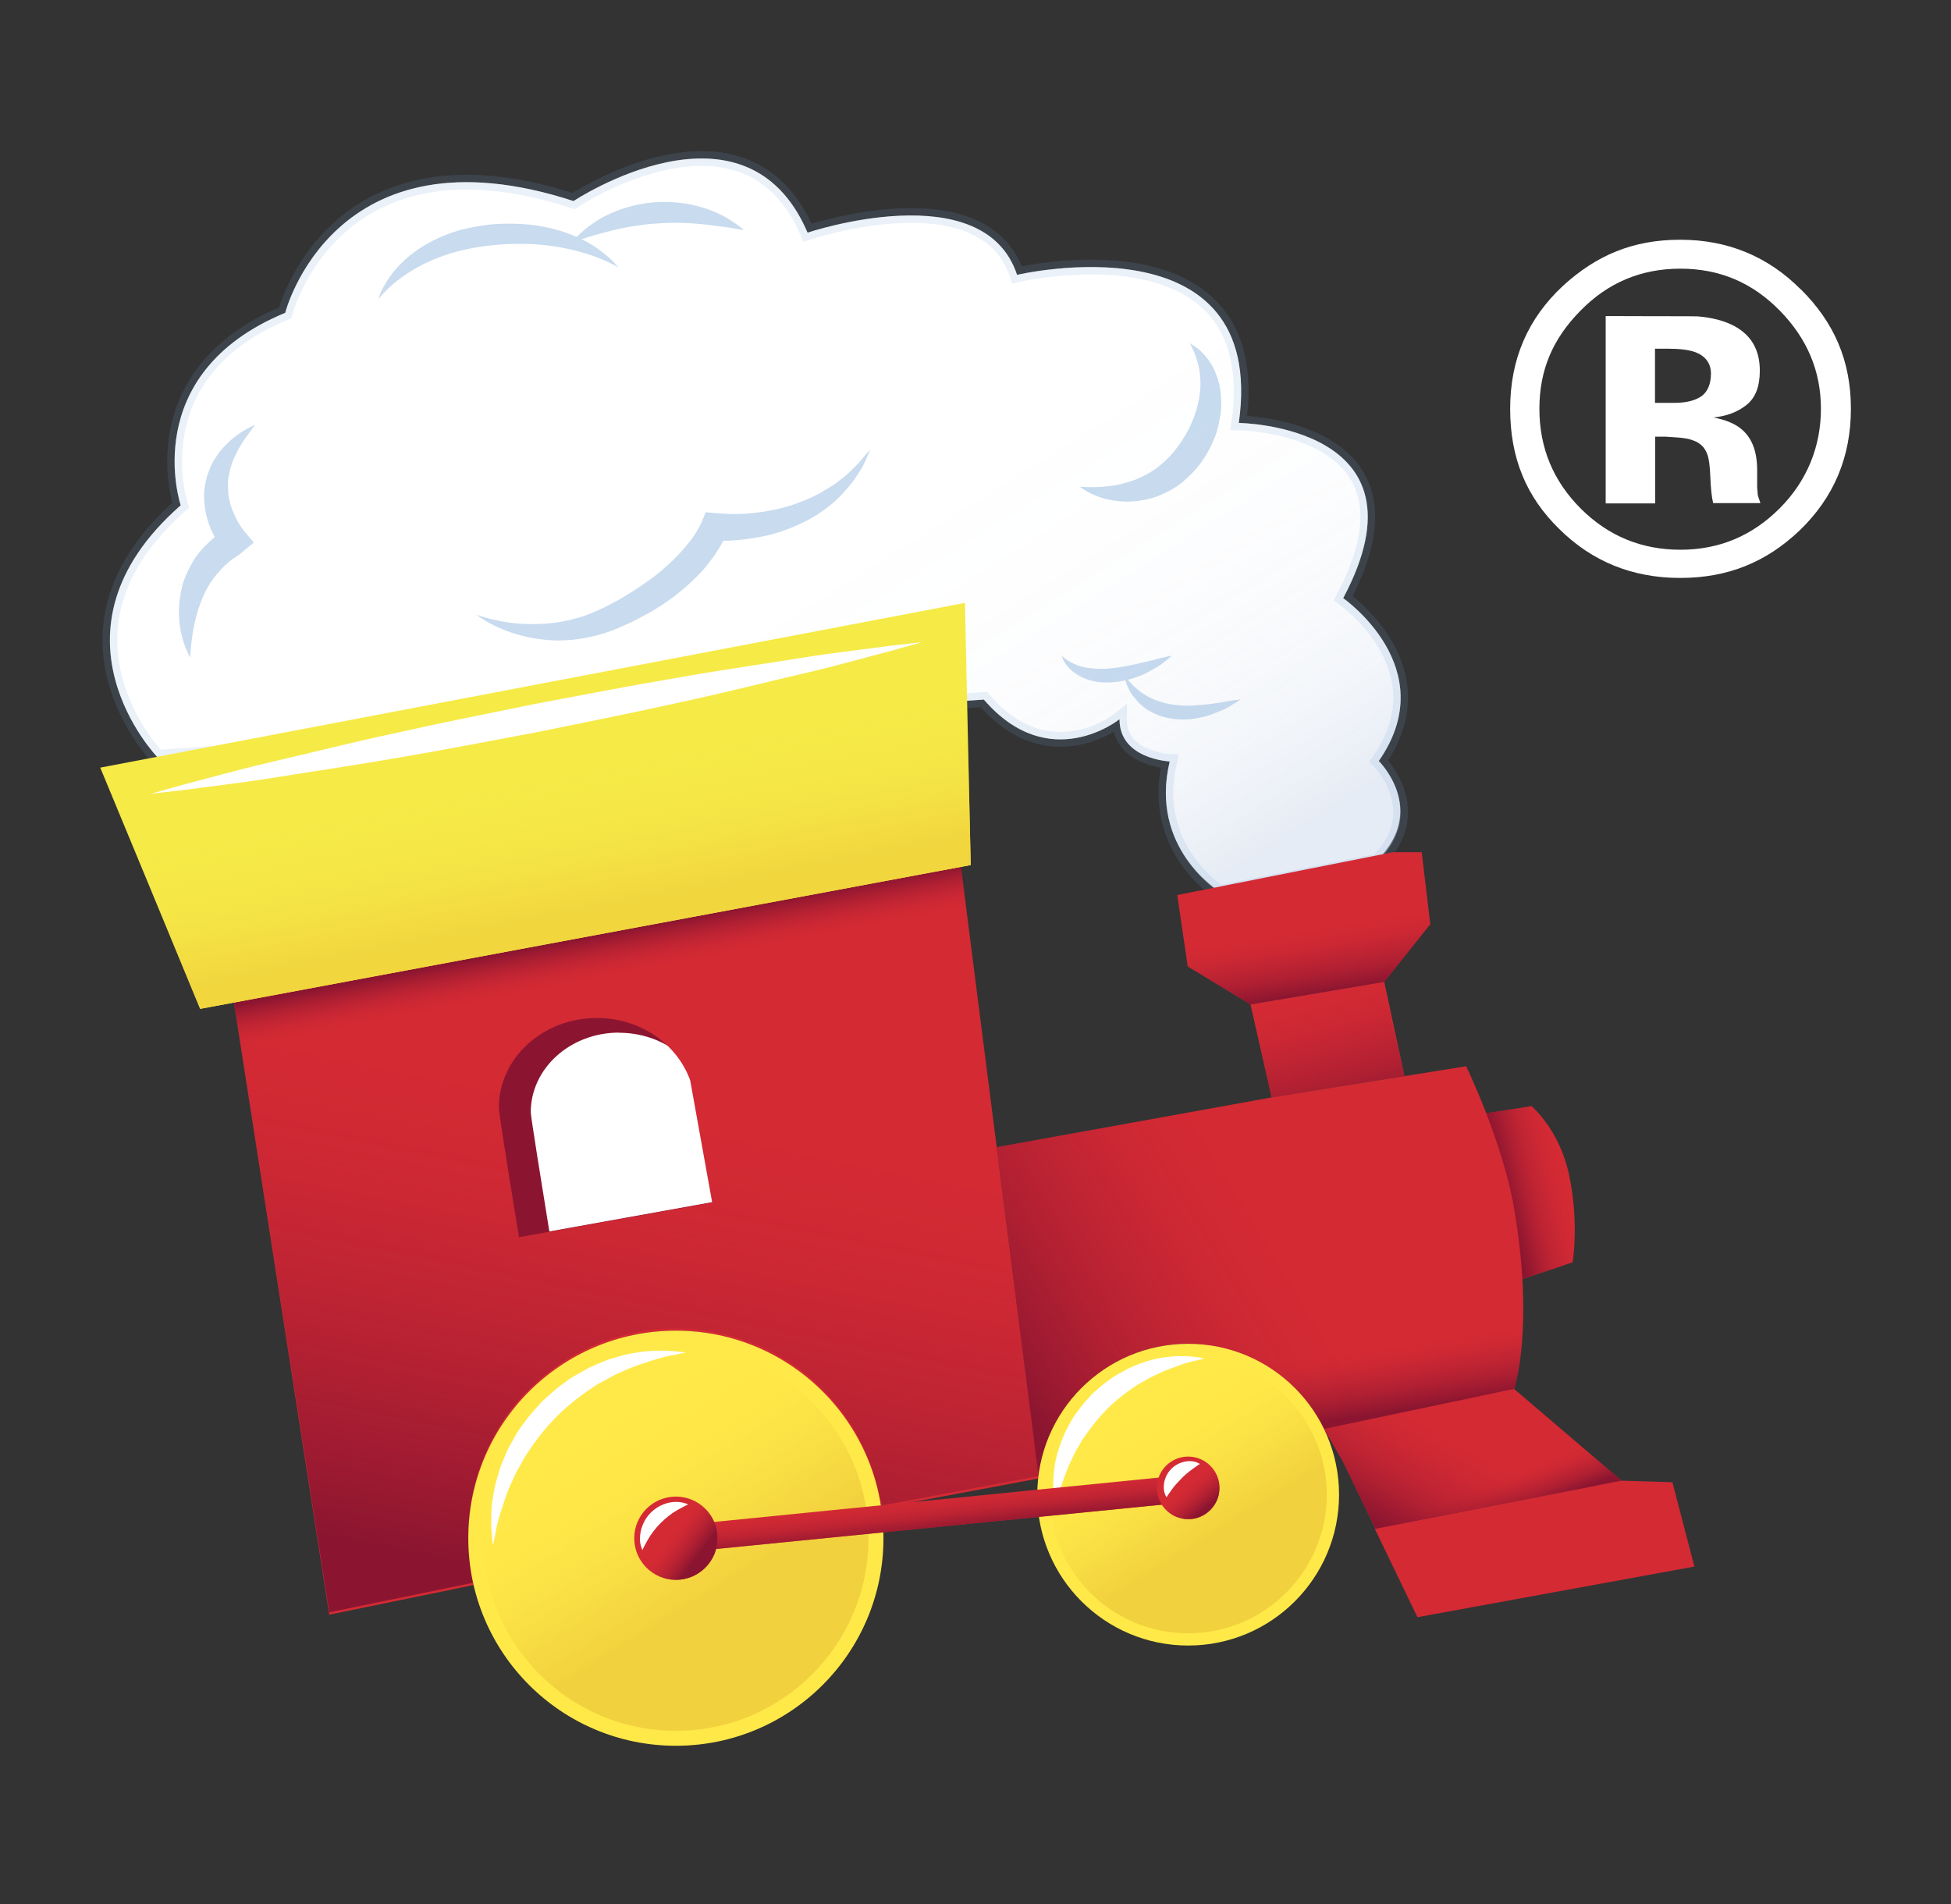
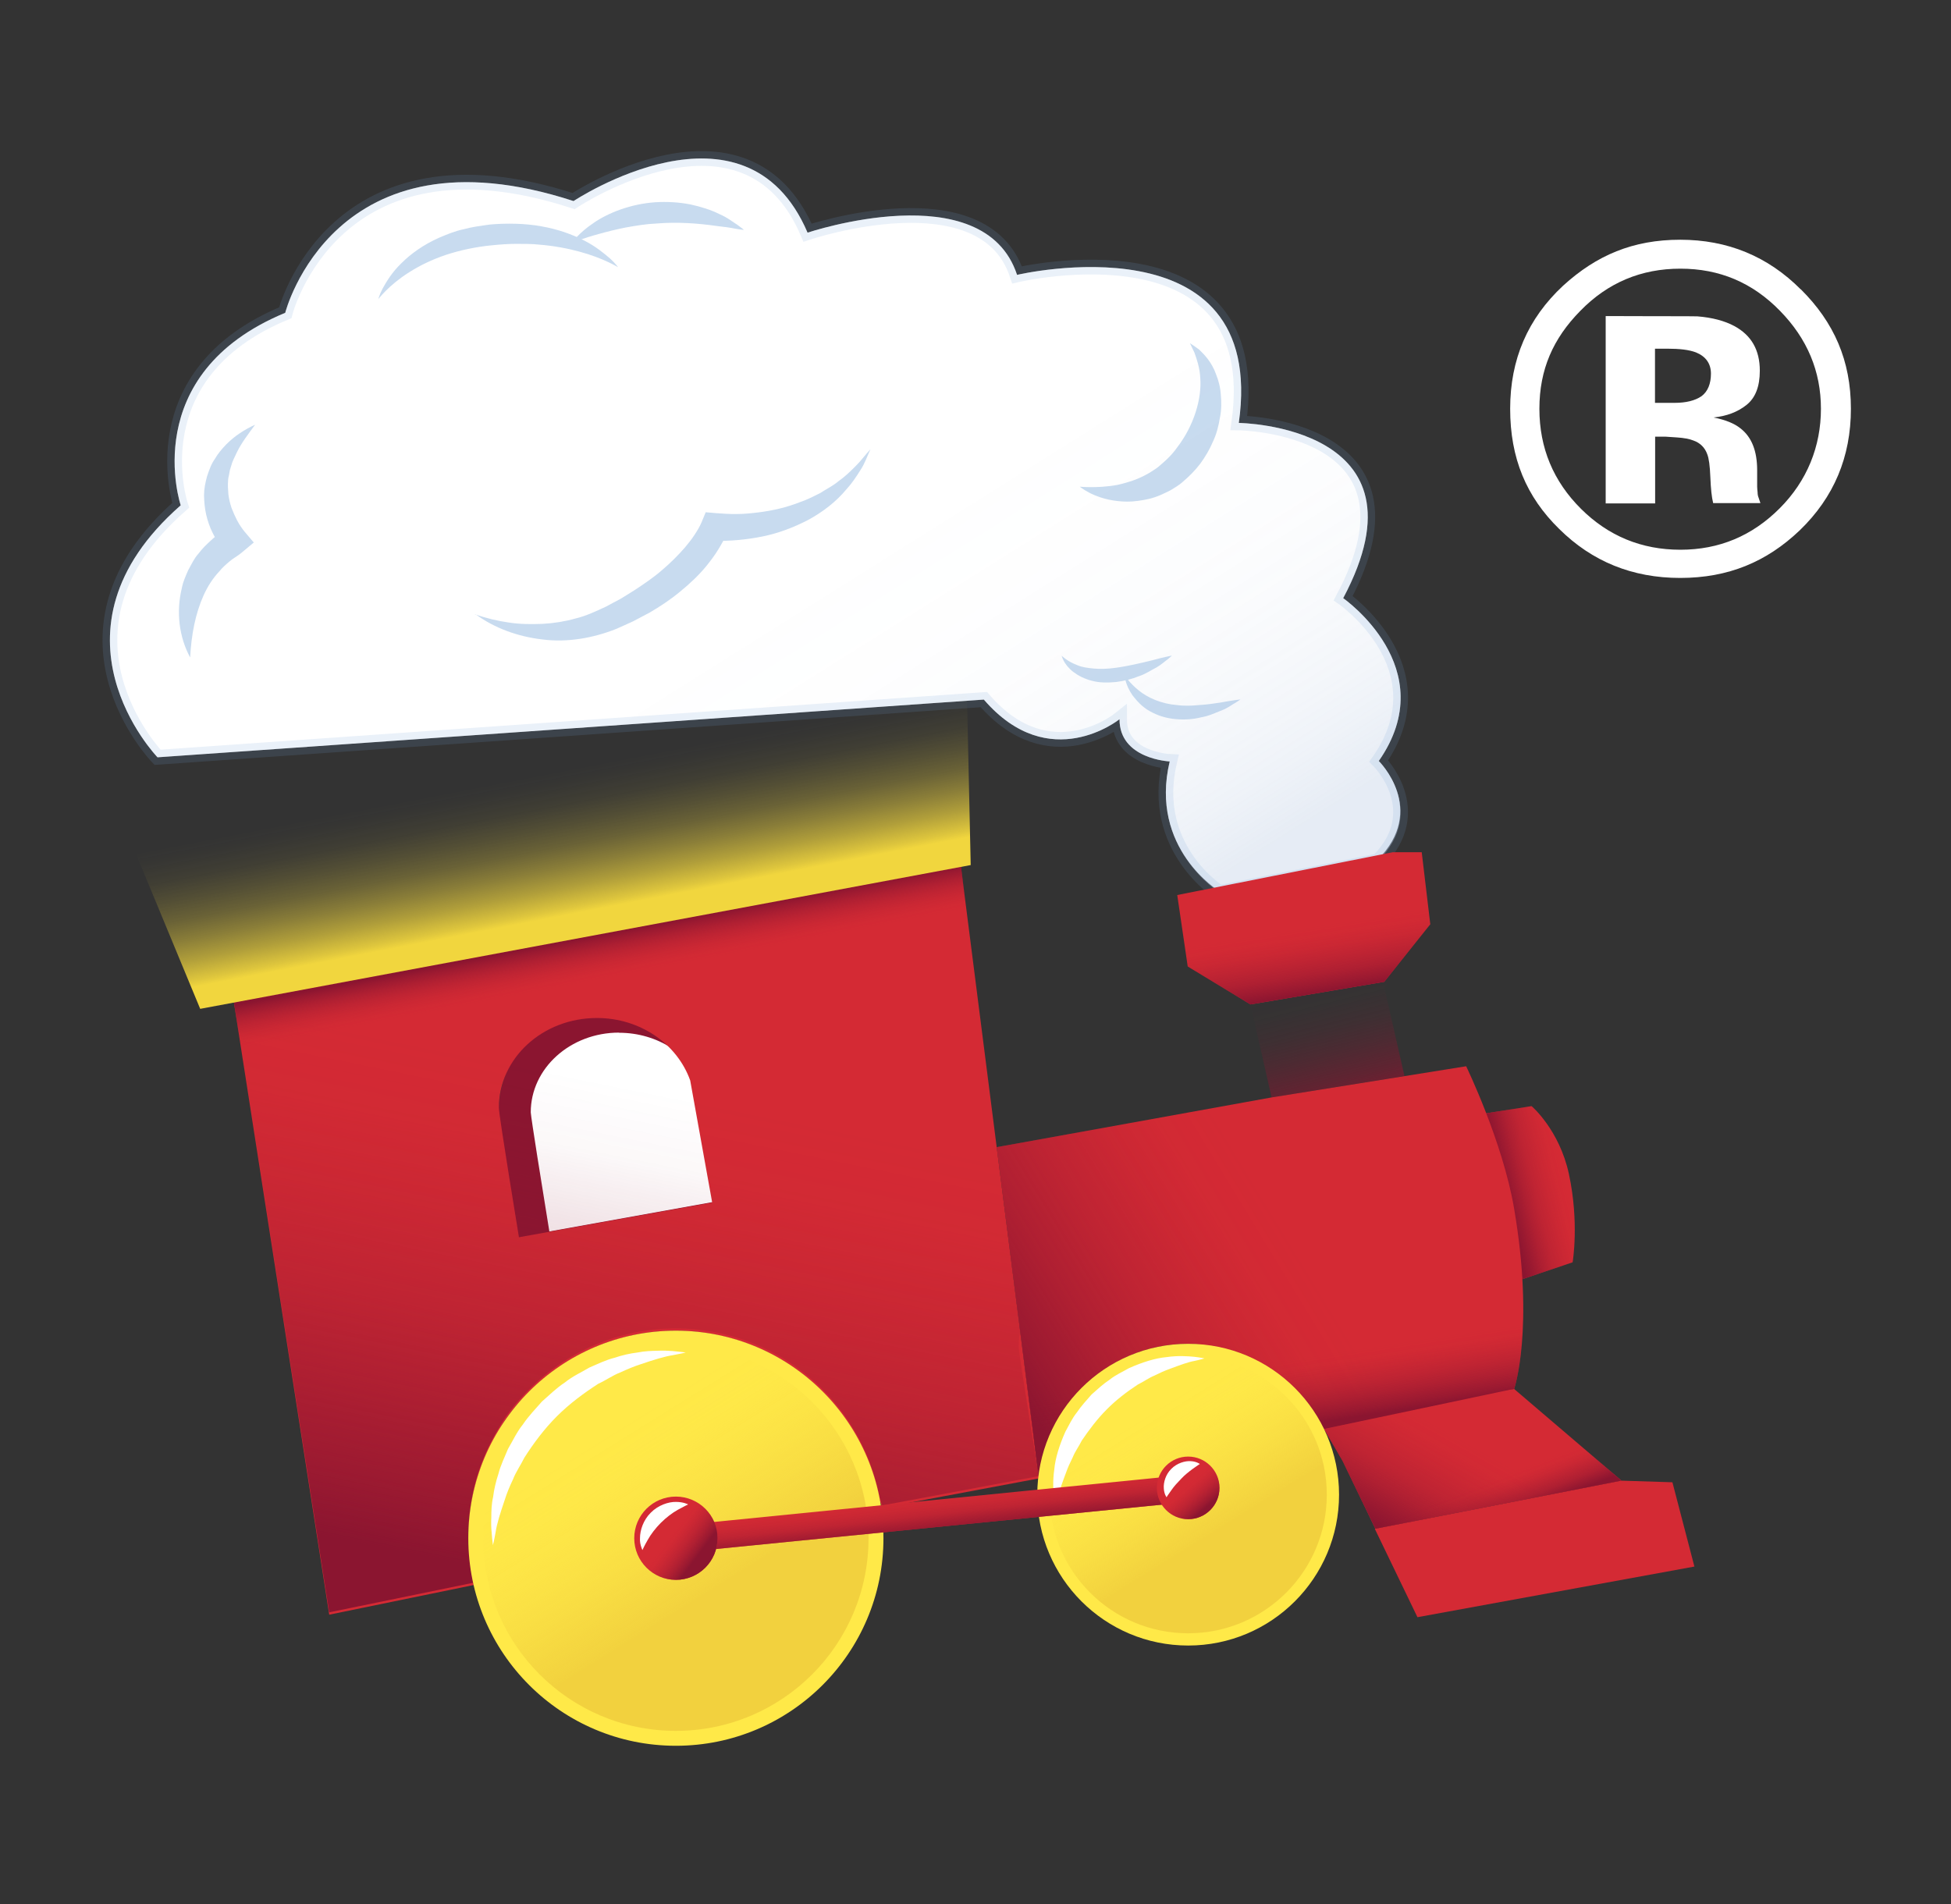
<svg xmlns="http://www.w3.org/2000/svg" id="a" viewBox="0 0 132.15 129">
  <rect x="0" y="0" width="132.15" height="129" fill="#333333" stroke="none" />
  <defs>
    <linearGradient id="Degradado_sin_nombre" x1="36" y1="-686.73" x2="52.54" y2="-605.41" gradientTransform="translate(0 -568) scale(1 -1)" gradientUnits="userSpaceOnUse">
      <stop offset=".14" stop-color="#8b1530" />
      <stop offset=".19" stop-color="#8b1530" stop-opacity=".79" />
      <stop offset=".27" stop-color="#8b1530" stop-opacity=".51" />
      <stop offset=".34" stop-color="#8b1530" stop-opacity=".29" />
      <stop offset=".42" stop-color="#8b1530" stop-opacity=".13" />
      <stop offset=".49" stop-color="#8b1530" stop-opacity=".03" />
      <stop offset=".55" stop-color="#8b1530" stop-opacity="0" />
    </linearGradient>
    <linearGradient id="Degradado_sin_nombre_2" x1="68.07" y1="-636.64" x2="35.47" y2="-584.76" gradientTransform="translate(0 -568) scale(1 -1)" gradientUnits="userSpaceOnUse">
      <stop offset="0" stop-color="#5880b9" />
      <stop offset=".03" stop-color="#5880b9" stop-opacity=".84" />
      <stop offset=".07" stop-color="#5880b9" stop-opacity=".64" />
      <stop offset=".12" stop-color="#5880b9" stop-opacity=".47" />
      <stop offset=".18" stop-color="#5880b9" stop-opacity=".32" />
      <stop offset=".24" stop-color="#5880b9" stop-opacity=".2" />
      <stop offset=".31" stop-color="#5880b9" stop-opacity=".11" />
      <stop offset=".4" stop-color="#5880b9" stop-opacity=".05" />
      <stop offset=".53" stop-color="#5880b9" stop-opacity="0" />
      <stop offset=".88" stop-color="#5880b9" stop-opacity="0" />
    </linearGradient>
    <linearGradient id="Degradado_sin_nombre_3" x1="92.63" y1="-646.7" x2="87.58" y2="-626.43" gradientTransform="translate(0 -568) scale(1 -1)" gradientUnits="userSpaceOnUse">
      <stop offset=".14" stop-color="#8b1530" />
      <stop offset=".2" stop-color="#8b1530" stop-opacity=".79" />
      <stop offset=".28" stop-color="#8b1530" stop-opacity=".51" />
      <stop offset=".37" stop-color="#8b1530" stop-opacity=".29" />
      <stop offset=".45" stop-color="#8b1530" stop-opacity=".13" />
      <stop offset=".53" stop-color="#8b1530" stop-opacity=".03" />
      <stop offset=".6" stop-color="#8b1530" stop-opacity="0" />
    </linearGradient>
    <linearGradient id="Degradado_sin_nombre_4" x1="94.31" y1="-676.22" x2="107.57" y2="-652.66" gradientTransform="translate(0 -568) scale(1 -1)" gradientUnits="userSpaceOnUse">
      <stop offset=".14" stop-color="#8b1530" />
      <stop offset=".18" stop-color="#8b1530" stop-opacity=".79" />
      <stop offset=".23" stop-color="#8b1530" stop-opacity=".51" />
      <stop offset=".28" stop-color="#8b1530" stop-opacity=".29" />
      <stop offset=".34" stop-color="#8b1530" stop-opacity=".13" />
      <stop offset=".39" stop-color="#8b1530" stop-opacity=".03" />
      <stop offset=".43" stop-color="#8b1530" stop-opacity="0" />
    </linearGradient>
    <linearGradient id="Degradado_sin_nombre_5" x1="40.14" y1="-629.84" x2="42.23" y2="-640.69" gradientTransform="translate(0 -568) scale(1 -1)" gradientUnits="userSpaceOnUse">
      <stop offset=".14" stop-color="#8b1530" />
      <stop offset=".17" stop-color="#8b1530" stop-opacity=".79" />
      <stop offset=".22" stop-color="#8b1530" stop-opacity=".51" />
      <stop offset=".27" stop-color="#8b1530" stop-opacity=".29" />
      <stop offset=".32" stop-color="#8b1530" stop-opacity=".13" />
      <stop offset=".37" stop-color="#8b1530" stop-opacity=".03" />
      <stop offset=".41" stop-color="#8b1530" stop-opacity="0" />
    </linearGradient>
    <linearGradient id="Degradado_sin_nombre_6" x1="100.02" y1="-649.47" x2="113.92" y2="-646.04" gradientTransform="translate(0 -568) scale(1 -1)" gradientUnits="userSpaceOnUse">
      <stop offset=".14" stop-color="#8b1530" />
      <stop offset=".18" stop-color="#8b1530" stop-opacity=".79" />
      <stop offset=".23" stop-color="#8b1530" stop-opacity=".51" />
      <stop offset=".28" stop-color="#8b1530" stop-opacity=".29" />
      <stop offset=".34" stop-color="#8b1530" stop-opacity=".13" />
      <stop offset=".39" stop-color="#8b1530" stop-opacity=".03" />
      <stop offset=".43" stop-color="#8b1530" stop-opacity="0" />
    </linearGradient>
    <linearGradient id="Degradado_sin_nombre_7" x1="89.81" y1="-638.73" x2="87.73" y2="-625.55" gradientTransform="translate(0 -568) scale(1 -1)" gradientUnits="userSpaceOnUse">
      <stop offset=".26" stop-color="#8b1530" />
      <stop offset=".3" stop-color="#8b1530" stop-opacity=".79" />
      <stop offset=".36" stop-color="#8b1530" stop-opacity=".51" />
      <stop offset=".43" stop-color="#8b1530" stop-opacity=".29" />
      <stop offset=".49" stop-color="#8b1530" stop-opacity=".13" />
      <stop offset=".55" stop-color="#8b1530" stop-opacity=".03" />
      <stop offset=".6" stop-color="#8b1530" stop-opacity="0" />
    </linearGradient>
    <linearGradient id="Degradado_sin_nombre_8" x1="40.28" y1="-636.18" x2="31.52" y2="-590.94" gradientTransform="translate(0 -568) scale(1 -1)" gradientUnits="userSpaceOnUse">
      <stop offset=".14" stop-color="#f1d63e" />
      <stop offset=".15" stop-color="#f1d63e" stop-opacity=".9" />
      <stop offset=".18" stop-color="#f1d63e" stop-opacity=".66" />
      <stop offset=".21" stop-color="#f1d63f" stop-opacity=".46" />
      <stop offset=".24" stop-color="#f1d63f" stop-opacity=".29" />
      <stop offset=".27" stop-color="#f1d63f" stop-opacity=".17" />
      <stop offset=".3" stop-color="#f1d63f" stop-opacity=".07" />
      <stop offset=".33" stop-color="#f1d63f" stop-opacity=".02" />
      <stop offset=".35" stop-color="#f1d640" stop-opacity="0" />
    </linearGradient>
    <linearGradient id="Degradado_sin_nombre_9" x1="102.94" y1="-674.9" x2="98.82" y2="-664.1" gradientTransform="translate(0 -568) scale(1 -1)" gradientUnits="userSpaceOnUse">
      <stop offset=".36" stop-color="#8b1530" />
      <stop offset=".39" stop-color="#8b1530" stop-opacity=".79" />
      <stop offset=".43" stop-color="#8b1530" stop-opacity=".51" />
      <stop offset=".48" stop-color="#8b1530" stop-opacity=".29" />
      <stop offset=".52" stop-color="#8b1530" stop-opacity=".13" />
      <stop offset=".56" stop-color="#8b1530" stop-opacity=".03" />
      <stop offset=".6" stop-color="#8b1530" stop-opacity="0" />
    </linearGradient>
    <linearGradient id="Degradado_sin_nombre_10" x1="66.46" y1="-665.19" x2="115.7" y2="-635.24" gradientTransform="translate(0 -568) scale(1 -1)" gradientUnits="userSpaceOnUse">
      <stop offset=".06" stop-color="#8b1530" />
      <stop offset=".1" stop-color="#8b1530" stop-opacity=".79" />
      <stop offset=".17" stop-color="#8b1530" stop-opacity=".51" />
      <stop offset=".24" stop-color="#8b1530" stop-opacity=".29" />
      <stop offset=".31" stop-color="#8b1530" stop-opacity=".13" />
      <stop offset=".37" stop-color="#8b1530" stop-opacity=".03" />
      <stop offset=".43" stop-color="#8b1530" stop-opacity="0" />
    </linearGradient>
    <linearGradient id="Degradado_sin_nombre_11" x1="88.1" y1="-669.68" x2="85.46" y2="-652.43" gradientTransform="translate(0 -568) scale(1 -1)" gradientUnits="userSpaceOnUse">
      <stop offset=".29" stop-color="#8b1530" />
      <stop offset=".32" stop-color="#8b1530" stop-opacity=".79" />
      <stop offset=".37" stop-color="#8b1530" stop-opacity=".51" />
      <stop offset=".42" stop-color="#8b1530" stop-opacity=".29" />
      <stop offset=".47" stop-color="#8b1530" stop-opacity=".13" />
      <stop offset=".51" stop-color="#8b1530" stop-opacity=".03" />
      <stop offset=".55" stop-color="#8b1530" stop-opacity="0" />
    </linearGradient>
    <linearGradient id="Degradado_sin_nombre_12" x1="52.84" y1="-683.55" x2="39.05" y2="-661.39" gradientTransform="translate(0 -568) scale(1 -1)" gradientUnits="userSpaceOnUse">
      <stop offset=".35" stop-color="#e5ba34" />
      <stop offset=".36" stop-color="#e5ba34" stop-opacity=".94" />
      <stop offset=".44" stop-color="#e5ba34" stop-opacity=".7" />
      <stop offset=".51" stop-color="#e5ba34" stop-opacity=".48" />
      <stop offset=".58" stop-color="#e5ba34" stop-opacity=".31" />
      <stop offset=".65" stop-color="#e5ba34" stop-opacity=".17" />
      <stop offset=".71" stop-color="#e5ba34" stop-opacity=".08" />
      <stop offset=".78" stop-color="#e5ba34" stop-opacity=".02" />
      <stop offset=".84" stop-color="#e5ba34" stop-opacity="0" />
    </linearGradient>
    <linearGradient id="Degradado_sin_nombre_13" x1="85.56" y1="-677.42" x2="75.64" y2="-661.47" gradientTransform="translate(0 -568) scale(1 -1)" gradientUnits="userSpaceOnUse">
      <stop offset=".35" stop-color="#e5ba34" />
      <stop offset=".36" stop-color="#e5ba34" stop-opacity=".94" />
      <stop offset=".44" stop-color="#e5ba34" stop-opacity=".7" />
      <stop offset=".51" stop-color="#e5ba34" stop-opacity=".48" />
      <stop offset=".58" stop-color="#e5ba34" stop-opacity=".31" />
      <stop offset=".65" stop-color="#e5ba34" stop-opacity=".17" />
      <stop offset=".71" stop-color="#e5ba34" stop-opacity=".08" />
      <stop offset=".78" stop-color="#e5ba34" stop-opacity=".02" />
      <stop offset=".84" stop-color="#e5ba34" stop-opacity="0" />
    </linearGradient>
    <linearGradient id="Degradado_sin_nombre_14" x1="62.71" y1="-661.11" x2="64.15" y2="-674.03" gradientTransform="translate(0 -568) scale(1 -1)" gradientUnits="userSpaceOnUse">
      <stop offset=".14" stop-color="#8b1530" stop-opacity="0" />
      <stop offset=".62" stop-color="#8b1530" stop-opacity="0" />
      <stop offset=".65" stop-color="#8b1530" stop-opacity=".03" />
      <stop offset=".69" stop-color="#8b1530" stop-opacity=".13" />
      <stop offset=".73" stop-color="#8b1530" stop-opacity=".29" />
      <stop offset=".76" stop-color="#8b1530" stop-opacity=".51" />
      <stop offset=".8" stop-color="#8b1530" stop-opacity=".79" />
      <stop offset=".83" stop-color="#8b1530" />
    </linearGradient>
    <linearGradient id="Degradado_sin_nombre_15" x1="42.18" y1="-669.51" x2="49.4" y2="-674.91" gradientTransform="translate(0 -568) scale(1 -1)" gradientUnits="userSpaceOnUse">
      <stop offset=".14" stop-color="#8b1530" stop-opacity="0" />
      <stop offset=".45" stop-color="#8b1530" stop-opacity="0" />
      <stop offset=".49" stop-color="#8b1530" stop-opacity=".03" />
      <stop offset=".53" stop-color="#8b1530" stop-opacity=".13" />
      <stop offset=".58" stop-color="#8b1530" stop-opacity=".29" />
      <stop offset=".63" stop-color="#8b1530" stop-opacity=".51" />
      <stop offset=".68" stop-color="#8b1530" stop-opacity=".79" />
      <stop offset=".71" stop-color="#8b1530" />
    </linearGradient>
    <linearGradient id="Degradado_sin_nombre_16" x1="77.98" y1="-665.87" x2="83.13" y2="-671.91" gradientTransform="translate(0 -568) scale(1 -1)" gradientUnits="userSpaceOnUse">
      <stop offset=".14" stop-color="#8b1530" stop-opacity="0" />
      <stop offset=".45" stop-color="#8b1530" stop-opacity="0" />
      <stop offset=".49" stop-color="#8b1530" stop-opacity=".03" />
      <stop offset=".53" stop-color="#8b1530" stop-opacity=".13" />
      <stop offset=".58" stop-color="#8b1530" stop-opacity=".29" />
      <stop offset=".63" stop-color="#8b1530" stop-opacity=".51" />
      <stop offset=".68" stop-color="#8b1530" stop-opacity=".79" />
      <stop offset=".71" stop-color="#8b1530" />
    </linearGradient>
  </defs>
  <path d="M112.11,29.58h.7l.75,.05c.5,.03,.9,.11,1.14,.21,.46,.16,.78,.48,.94,.93,.11,.27,.18,.78,.21,1.56,.03,.76,.09,1.35,.19,1.75h3.2l-.12-.36c-.05-.12-.07-.24-.07-.37-.01-.12-.03-.25-.03-.38v-1.12c0-1.3-.37-2.25-1.14-2.84-.4-.32-1-.57-1.81-.73,.88-.09,1.63-.37,2.23-.85,.6-.48,.9-1.24,.9-2.32,0-1.41-.58-2.4-1.72-3.02-.67-.36-1.51-.58-2.51-.66-.19-.01-1.06-.01-2.65-.01s-2.77-.01-3.56-.01v12.69h3.35v-4.52Zm3.14-2.74c-.44,.3-1.05,.45-1.83,.45h-1.32v-3.67h.81c.85,0,1.48,.07,1.96,.25,.67,.27,1.02,.76,1.02,1.44s-.21,1.21-.64,1.53m6.73-7.23c-2.24-2.25-4.97-3.37-8.17-3.37s-5.67,1.05-7.93,3.11c-2.4,2.23-3.59,5-3.59,8.34s1.09,5.96,3.32,8.14c2.23,2.21,4.96,3.32,8.2,3.32s5.85-1.08,8.1-3.23c2.31-2.23,3.46-4.97,3.46-8.23s-1.14-5.85-3.38-8.08m-1.42,1.45c1.84,1.88,2.77,4.09,2.77,6.63s-.93,4.88-2.8,6.75c-1.86,1.86-4.09,2.8-6.72,2.8s-4.88-.93-6.73-2.77c-1.87-1.86-2.82-4.12-2.82-6.78s.93-4.76,2.77-6.63c1.87-1.92,4.13-2.86,6.78-2.86s4.88,.94,6.75,2.86" style="fill:#fff;" />
  <path d="M50.23,77.6c0,4.61-1.61,12.11-5.91,12.11s-9.67-7.5-9.67-12.11,3.49-8.35,7.79-8.35,7.79,3.74,7.79,8.35Z" style="fill:#fff;" />
  <path d="M37.3,89.7l-2.06-4.85c-.55-3.32-1.47-8.97-1.47-9.51,0-4.18,3.66-7.57,8.16-7.57,3.53,0,6.65,2.1,7.76,5.23l3.7,13.8-16.09,2.9h0Zm4.63-19.75c-3.3,0-5.98,2.42-5.98,5.4,.03,.45,.73,4.81,1.26,8.07l11.78-2.12-1.39-7.73c-.76-2.09-3.05-3.61-5.66-3.61h-.01Z" style="fill:#8b1530;" />
  <path d="M70.37,100.14l-5.31-41.65-49.23,9.33,6.47,41.56,9.79-2.01c-.23-1.02-.37-2.07-.37-3.16,0-2.62,.73-5.07,1.98-7.17,.33-.61,.74-1.19,1.21-1.75l.04-.05c.12-.14,.25-.29,.39-.43,2.57-2.85,6.29-4.66,10.43-4.66,6.86,0,12.56,4.91,13.8,11.41,.06,.2,.13,.37,.19,.58l10.6-1.99m-35.21-16.34s-1.36-8.27-1.36-8.76c0-3.38,2.97-6.09,6.64-6.09,2.97,0,5.45,1.79,6.32,4.23l1.49,8.27-13.08,2.35h-.01Z" style="fill:#d42a34;" />
-   <path d="M70.37,99.98l-5.31-41.65-49.23,9.33,6.47,41.56,9.79-2.01c-.23-1.02-.37-2.07-.37-3.16,0-2.62,.73-5.07,1.98-7.17,.33-.61,.74-1.19,1.21-1.75l.04-.05c.12-.14,.25-.29,.39-.43,2.57-2.85,6.29-4.66,10.43-4.66,6.86,0,12.56,4.91,13.8,11.41,.06,.2,.13,.37,.19,.58l10.6-1.99m-35.21-16.17s-1.36-8.27-1.36-8.77c0-3.38,2.97-6.09,6.64-6.09,2.97,0,5.45,1.79,6.32,4.23l1.49,8.27-13.08,2.36h-.01Z" style="fill:url(#Degradado_sin_nombre);" />
+   <path d="M70.37,99.98l-5.31-41.65-49.23,9.33,6.47,41.56,9.79-2.01c-.23-1.02-.37-2.07-.37-3.16,0-2.62,.73-5.07,1.98-7.17,.33-.61,.74-1.19,1.21-1.75l.04-.05c.12-.14,.25-.29,.39-.43,2.57-2.85,6.29-4.66,10.43-4.66,6.86,0,12.56,4.91,13.8,11.41,.06,.2,.13,.37,.19,.58l10.6-1.99s-1.36-8.27-1.36-8.77c0-3.38,2.97-6.09,6.64-6.09,2.97,0,5.45,1.79,6.32,4.23l1.49,8.27-13.08,2.36h-.01Z" style="fill:url(#Degradado_sin_nombre);" />
  <path d="M93.31,58.25c3.41-3.43,.08-6.7,.08-6.7,4.4-6.3-2.41-11.03-2.41-11.03,6.24-11.72-7.07-11.87-7.07-11.87,1.98-14.04-15.02-10.03-15.02-10.03-2.26-6.87-14.19-2.86-14.19-2.86-4.22-9.88-15.85-2.14-15.85-2.14-16.27-5.3-19.53,7.57-19.53,7.57-10.06,4.16-7.08,13.04-7.08,13.04-9.78,8.58-1.57,17.07-1.57,17.07l55.97-3.91c4.45,5.16,9.19,1.33,9.19,1.33-.01,2.71,3.4,2.86,3.4,2.86-1.41,5.9,3.35,8.79,3.35,8.79l10.72-2.13h.01Z" style="fill:#fff;" />
  <path d="M93.34,58.33c3.41-3.43,.05-6.78,.05-6.78,4.4-6.3-2.41-11.03-2.41-11.03,6.24-11.72-7.07-11.87-7.07-11.87,1.98-14.04-15.02-10.03-15.02-10.03-2.26-6.87-14.19-2.86-14.19-2.86-4.22-9.88-15.85-2.14-15.85-2.14-16.27-5.3-19.53,7.57-19.53,7.57-10.06,4.16-7.08,13.04-7.08,13.04-9.78,8.58-1.57,17.07-1.57,17.07l55.97-3.91c4.45,5.16,9.19,1.33,9.19,1.33-.01,2.71,3.4,2.86,3.4,2.86-1.41,5.9,3.38,8.88,3.38,8.88l10.72-2.14h.01Z" style="fill:#fff; isolation:isolate; opacity:.15;" />
  <path d="M93.34,58.33c3.41-3.43,.05-6.78,.05-6.78,4.4-6.3-2.41-11.03-2.41-11.03,6.24-11.72-7.07-11.87-7.07-11.87,1.98-14.04-15.02-10.03-15.02-10.03-2.26-6.87-14.19-2.86-14.19-2.86-4.22-9.88-15.85-2.14-15.85-2.14-16.27-5.3-19.53,7.57-19.53,7.57-10.06,4.16-7.08,13.04-7.08,13.04-9.78,8.58-1.57,17.07-1.57,17.07l55.97-3.91c4.45,5.16,9.19,1.33,9.19,1.33-.01,2.71,3.4,2.86,3.4,2.86-1.41,5.9,3.38,8.88,3.38,8.88l10.72-2.14h.01Z" style="fill:#fff; isolation:isolate; opacity:.15;" />
  <path d="M93.34,58.33c3.41-3.43,.05-6.78,.05-6.78,4.4-6.3-2.41-11.03-2.41-11.03,6.24-11.72-7.07-11.87-7.07-11.87,1.98-14.04-15.02-10.03-15.02-10.03-2.26-6.87-14.19-2.86-14.19-2.86-4.22-9.88-15.85-2.14-15.85-2.14-16.27-5.3-19.53,7.57-19.53,7.57-10.06,4.16-7.08,13.04-7.08,13.04-9.78,8.58-1.57,17.07-1.57,17.07l55.97-3.91c4.45,5.16,9.19,1.33,9.19,1.33-.01,2.71,3.4,2.86,3.4,2.86-1.41,5.9,3.38,8.88,3.38,8.88l10.72-2.14h.01Z" style="fill:url(#Degradado_sin_nombre_2); isolation:isolate; opacity:.15; stroke:#75a5d7; stroke-miterlimit:10;" />
  <polygon points="113.28 100.41 109.8 100.3 93.12 103.56 96.01 109.55 114.77 106.12 113.28 100.41" style="fill:#d42a34;" />
-   <polygon points="93.76 66.51 84.7 68.04 86.13 74.34 95.13 72.89 93.76 66.51" style="fill:#d42a34;" />
  <polygon points="96.88 62.61 96.3 57.73 94.34 57.73 79.74 60.63 80.45 65.47 84.7 68.04 86.13 74.34 95.13 72.89 93.77 66.9 96.88 62.61" style="fill:url(#Degradado_sin_nombre_3);" />
  <polygon points="102.56 94.09 88.92 95.5 90.94 98.97 93.16 103.56 109.83 100.3 102.56 94.09" style="fill:#d42a34;" />
  <polygon points="102.56 94.09 89.68 96.8 90.94 98.97 93.16 103.56 109.83 100.3 102.56 94.09" style="fill:url(#Degradado_sin_nombre_4);" />
  <polygon points="15.83 67.81 16.37 71.23 65.56 62.34 65.07 58.48 15.83 67.81" style="fill:url(#Degradado_sin_nombre_5);" />
  <path d="M106.27,79.53c-.65-3.01-2.53-4.6-2.53-4.6l-3.61,.57,2.99,11.15,3.4-1.14s.46-2.68-.25-5.98Z" style="fill:#d42a34;" />
  <path d="M106.27,79.53c-.65-3.01-2.53-4.6-2.53-4.6l-3.61,.57,2.99,11.15,3.4-1.14s.46-2.68-.25-5.98Z" style="fill:url(#Degradado_sin_nombre_6);" />
  <polygon points="96.3 57.73 94.34 57.73 79.74 60.63 80.45 65.47 84.7 68.04 93.76 66.51 96.88 62.61 96.3 57.73" style="fill:#d42a34;" />
  <polygon points="96.3 57.73 94.34 57.73 79.74 60.63 80.45 65.47 84.7 68.04 93.76 66.51 96.88 62.61 96.3 57.73" style="fill:url(#Degradado_sin_nombre_7);" />
-   <polygon points="6.79 52 65.36 40.84 65.75 58.6 13.56 68.34 6.79 52" style="fill:#f6ea47;" />
  <polygon points="6.79 52 65.36 40.84 65.75 58.6 13.56 68.34 6.79 52" style="fill:url(#Degradado_sin_nombre_8);" />
  <g style="opacity:.4;">
    <path d="M32.17,41.61c.76,.27,1.52,.45,2.29,.56,.77,.12,1.54,.12,2.3,.09,.75-.04,1.5-.16,2.21-.36,.72-.17,1.39-.49,2.06-.8l1.03-.55,.95-.59c.63-.42,1.26-.84,1.82-1.33,.57-.48,1.09-1,1.57-1.55,.23-.28,.46-.56,.65-.86,.19-.28,.39-.64,.47-.84l.28-.68,.7,.06c.41,.03,.93,.07,1.41,.06,.49,0,.97-.05,1.46-.11,.97-.12,1.92-.34,2.83-.7,.47-.16,.9-.38,1.34-.6,.41-.27,.87-.49,1.25-.81,.42-.29,.78-.64,1.14-1,.37-.36,.67-.78,1.03-1.17-.22,.47-.39,.99-.69,1.43-.28,.45-.58,.9-.95,1.3-.7,.84-1.59,1.52-2.56,2.05-.98,.51-2.02,.91-3.11,1.13-.54,.11-1.09,.19-1.64,.24-.56,.05-1.09,.08-1.71,.02l.98-.62c-.2,.54-.4,.87-.64,1.26-.23,.38-.49,.72-.76,1.06-.54,.67-1.17,1.25-1.83,1.79-.65,.54-1.35,1-2.07,1.42l-1.12,.59-1.11,.5c-1.59,.63-3.32,.93-4.99,.72-1.66-.19-3.26-.76-4.56-1.72h-.03Z" style="fill:#75a5d7;" />
    <path d="M12.87,44.52c-.74-1.38-.95-3.07-.55-4.7,.08-.42,.26-.81,.43-1.2,.21-.37,.39-.78,.68-1.1,.26-.35,.57-.65,.89-.94,.31-.3,.68-.52,1.04-.76l-.23,1.44c-.32-.41-.52-.75-.72-1.15-.2-.39-.34-.81-.44-1.23-.1-.43-.14-.87-.15-1.32,0-.45,.09-.88,.21-1.31,.14-.41,.28-.83,.53-1.17,.21-.37,.48-.68,.77-.98,.57-.58,1.25-1.01,1.95-1.33-.46,.63-.92,1.22-1.23,1.86-.15,.32-.32,.63-.4,.96-.06,.16-.1,.32-.12,.48s-.08,.31-.08,.48c-.03,.32,0,.63,.02,.94,.04,.31,.11,.61,.21,.91,.11,.29,.24,.58,.39,.87,.14,.27,.35,.57,.5,.75l.62,.73-.85,.71c-.25,.21-.55,.36-.79,.57-.25,.21-.49,.42-.69,.67-.44,.47-.79,1.01-1.07,1.63-.55,1.22-.83,2.66-.91,4.21v-.02Z" style="fill:#75a5d7;" />
    <path d="M71.9,44.41s.38,.39,1.05,.64c.32,.15,.73,.2,1.16,.24s.9,.02,1.37-.04c.94-.12,1.9-.36,2.64-.54,.73-.2,1.26-.3,1.26-.3,0,0-.1,.09-.27,.24-.19,.13-.43,.36-.77,.56-.35,.17-.73,.45-1.21,.6-.46,.19-.99,.32-1.53,.39-.54,.05-1.1,.06-1.62-.08-.51-.12-.96-.36-1.29-.61-.67-.53-.78-1.1-.78-1.1h0Z" style="fill:#75a5d7;" />
    <path d="M76.19,45.77s.32,.5,.94,1c.62,.51,1.56,.91,2.58,.99,.51,.07,1.04,.05,1.53,0,.5-.03,.97-.1,1.38-.16,.81-.15,1.4-.22,1.4-.22,0,0-.11,.09-.33,.22-.22,.12-.51,.35-.91,.51-.4,.15-.87,.39-1.42,.48-.54,.14-1.14,.18-1.75,.12-.61-.05-1.21-.24-1.72-.53-.52-.28-.88-.7-1.16-1.05-.53-.75-.55-1.36-.55-1.36h0Z" style="fill:#75a5d7;" />
    <path d="M73.16,32.97s.28,.03,.72,.03,1.08-.02,1.79-.15c.35-.07,.72-.18,1.1-.31,.36-.12,.79-.34,1.07-.5,.19-.13,.43-.26,.6-.4l.45-.39c.32-.29,.63-.62,.88-.99,1.1-1.44,1.64-3.26,1.53-4.65-.03-.7-.24-1.28-.39-1.71-.2-.41-.31-.65-.31-.65,0,0,.22,.13,.62,.43,.34,.32,.86,.85,1.15,1.68,.16,.4,.29,.87,.32,1.37,.05,.5,.05,1.04-.06,1.57-.09,.54-.22,1.09-.47,1.61-.22,.53-.52,1.03-.86,1.5-.35,.46-.77,.88-1.22,1.26-.21,.19-.5,.36-.76,.52-.25,.14-.46,.22-.68,.33-.6,.26-1.06,.34-1.57,.41-.49,.07-.96,.06-1.38,.01-.84-.09-1.5-.35-1.92-.57-.43-.23-.63-.4-.63-.4h.02Z" style="fill:#75a5d7;" />
    <path d="M25.62,20.29s.06-.29,.3-.75c.25-.45,.63-1.1,1.28-1.72,.64-.64,1.51-1.26,2.55-1.72,.52-.22,1.07-.45,1.65-.57,.58-.16,1.15-.23,1.78-.32,1.1-.1,2.41-.08,3.48,.12,1.11,.19,2.11,.55,2.9,.96,.8,.4,1.37,.89,1.76,1.22,.38,.35,.54,.59,.54,.59,0,0-1-.62-2.6-1.05-.8-.22-1.74-.4-2.76-.48-.5-.06-1.04-.04-1.56-.05-.51,0-1.07,.04-1.65,.1-1.04,.1-2.13,.33-3.07,.64-.96,.32-1.81,.74-2.5,1.18-1.4,.88-2.1,1.83-2.1,1.83v.02Z" style="fill:#75a5d7;" />
    <path d="M38.74,16.44s.47-.67,1.47-1.34c.99-.69,2.54-1.29,4.18-1.4,.81-.05,1.63,0,2.38,.15,.74,.16,1.42,.38,1.95,.65,.55,.23,.95,.56,1.24,.74,.28,.2,.43,.33,.43,.33,0,0-.2-.01-.54-.07-.33-.07-.81-.14-1.37-.2-1.11-.16-2.56-.28-3.99-.16-.72,.03-1.43,.15-2.1,.27-.67,.13-1.29,.29-1.83,.44-1.08,.29-1.82,.6-1.82,.6h0Z" style="fill:#75a5d7;" />
  </g>
  <polygon points="102.56 94.09 89.68 96.8 90.94 98.97 93.16 103.56 109.83 100.3 102.56 94.09" style="fill:url(#Degradado_sin_nombre_9);" />
-   <path d="M10.22,53.77l2.21-.62c1.41-.36,3.42-.94,5.85-1.51,2.43-.56,5.26-1.28,8.31-1.94,3.04-.68,6.31-1.34,9.57-2,3.27-.62,6.53-1.25,9.61-1.77,3.07-.55,5.96-.95,8.42-1.35,2.46-.4,4.54-.61,5.98-.82,1.45-.16,2.28-.26,2.28-.26,0,0-.8,.23-2.21,.62-1.41,.36-3.42,.95-5.85,1.51-2.43,.56-5.26,1.29-8.31,1.94-3.04,.68-6.31,1.34-9.57,2-3.27,.62-6.54,1.25-9.61,1.77-3.07,.54-5.96,.95-8.42,1.35-2.46,.4-4.54,.61-5.98,.82-1.45,.17-2.28,.26-2.28,.26Z" style="fill:#fff;" />
  <path d="M99.3,72.23l-13.17,2.11-18.62,3.37,2.86,22.42c.56-5.11,4.84-9.1,10.11-9.1,3.51,0,7.36,3.08,9.2,5.77l12.88-2.72s1.39-4.03,0-12.2c-.77-4.54-3.25-9.65-3.25-9.65h-.01Z" style="fill:#d42a34;" />
  <path d="M99.3,72.23l-13.17,2.11-18.62,3.37,2.86,22.42c.56-5.11,4.84-9.1,10.11-9.1,3.51,0,7.36,3.08,9.2,5.77l12.88-2.72s1.39-4.03,0-12.2c-.77-4.54-3.25-9.65-3.25-9.65h-.01Z" style="fill:url(#Degradado_sin_nombre_10);" />
  <path d="M99.3,72.23l-13.17,2.11-18.62,3.37,2.86,22.42c.56-5.11,4.84-9.1,10.11-9.1,3.51,0,7.36,3.08,9.2,5.77l12.88-2.72s1.39-4.03,0-12.2c-.77-4.54-3.25-9.65-3.25-9.65h-.01Z" style="fill:url(#Degradado_sin_nombre_11);" />
  <g>
    <circle cx="45.78" cy="104.2" r="14.06" style="fill:#ffe948;" />
    <circle cx="45.78" cy="104.2" r="13.05" style="fill:url(#Degradado_sin_nombre_12); isolation:isolate; opacity:.5;" />
    <circle cx="80.48" cy="101.25" r="10.22" style="fill:#ffe948;" />
    <circle cx="80.48" cy="101.25" r="9.39" style="fill:url(#Degradado_sin_nombre_13); isolation:isolate; opacity:.5;" />
    <path d="M71.49,102.1s-.05-.25-.1-.69c-.05-.42-.09-1.09,.02-1.86,.07-.78,.35-1.66,.75-2.56,.24-.43,.45-.9,.78-1.31,.29-.43,.65-.82,1-1.22,.4-.35,.78-.71,1.22-1,.41-.33,.88-.53,1.31-.78,.9-.4,1.78-.68,2.56-.75,.77-.11,1.42-.06,1.86-.02,.44,.05,.69,.11,.69,.11,0,0-.25,.08-.67,.17-.42,.07-1.01,.29-1.68,.54-.34,.12-.69,.28-1.05,.46-.37,.15-.72,.41-1.11,.6-.73,.48-1.46,1.03-2.11,1.69-.65,.65-1.2,1.39-1.69,2.11-.19,.39-.45,.73-.6,1.11-.18,.36-.34,.71-.46,1.05-.25,.67-.46,1.23-.54,1.67-.1,.43-.17,.67-.17,.67h-.01Z" style="fill:#fff;" />
    <polygon points="80.92 99.85 46.44 103.29 46.59 105.12 81.07 101.69 81.02 101.05 81.01 101.03 81.01 100.97 80.92 99.85" style="fill:#d42a34;" />
    <polygon points="80.92 99.85 46.44 103.29 46.59 105.12 81.07 101.69 81.02 101.05 81.01 101.03 81.01 100.97 80.92 99.85" style="fill:url(#Degradado_sin_nombre_14);" />
    <circle cx="45.78" cy="104.2" r="2.82" style="fill:#d42a34;" />
    <circle cx="45.78" cy="104.2" r="2.82" style="fill:url(#Degradado_sin_nombre_15);" />
    <circle cx="80.48" cy="100.79" r="2.12" style="fill:#d42a34;" />
    <circle cx="80.48" cy="100.79" r="2.12" style="fill:url(#Degradado_sin_nombre_16);" />
    <path d="M33.39,104.68s-.05-.32-.09-.89c-.03-.28-.04-.62-.02-1.03,0-.4,.01-.87,.12-1.35,.06-.5,.18-1.02,.36-1.57,.14-.56,.41-1.11,.65-1.69,.32-.54,.59-1.14,1.01-1.66,.37-.55,.84-1.04,1.29-1.55,.51-.45,.99-.92,1.55-1.29,.52-.42,1.12-.69,1.66-1.01,.58-.25,1.13-.52,1.69-.66,.54-.18,1.07-.3,1.57-.36,.49-.1,.95-.11,1.35-.12,.4-.02,.75,0,1.03,.02,.57,.05,.89,.1,.89,.1,0,0-.32,.08-.87,.18-.55,.08-1.32,.32-2.2,.62-.44,.14-.91,.34-1.39,.56-.49,.19-.95,.52-1.47,.76-.96,.62-1.94,1.34-2.8,2.2s-1.58,1.83-2.2,2.8c-.25,.51-.58,.97-.77,1.47-.23,.48-.42,.94-.56,1.39-.3,.88-.54,1.63-.62,2.2-.1,.56-.18,.87-.18,.87h0Z" style="fill:#fff;" />
    <path d="M79.02,101.43s-.17-.21-.19-.61c-.03-.39,.12-.94,.51-1.32,.38-.39,.94-.55,1.32-.52,.39,.02,.61,.19,.61,.19-.04,.03-.82,.52-1.26,1-.24,.25-.49,.51-.67,.78-.18,.24-.33,.48-.33,.48h.01Z" style="fill:#fff;" />
    <path d="M43.51,104.99s-.04-.08-.08-.21c-.04-.12-.1-.35-.08-.6,0-.51,.22-1.21,.73-1.71,.5-.51,1.2-.74,1.71-.73,.51,0,.82,.17,.82,.17,0,0-.31,.15-.69,.36s-.8,.53-1.16,.89-.68,.78-.89,1.16c-.21,.36-.36,.69-.36,.69v-.02Z" style="fill:#fff;" />
  </g>
</svg>